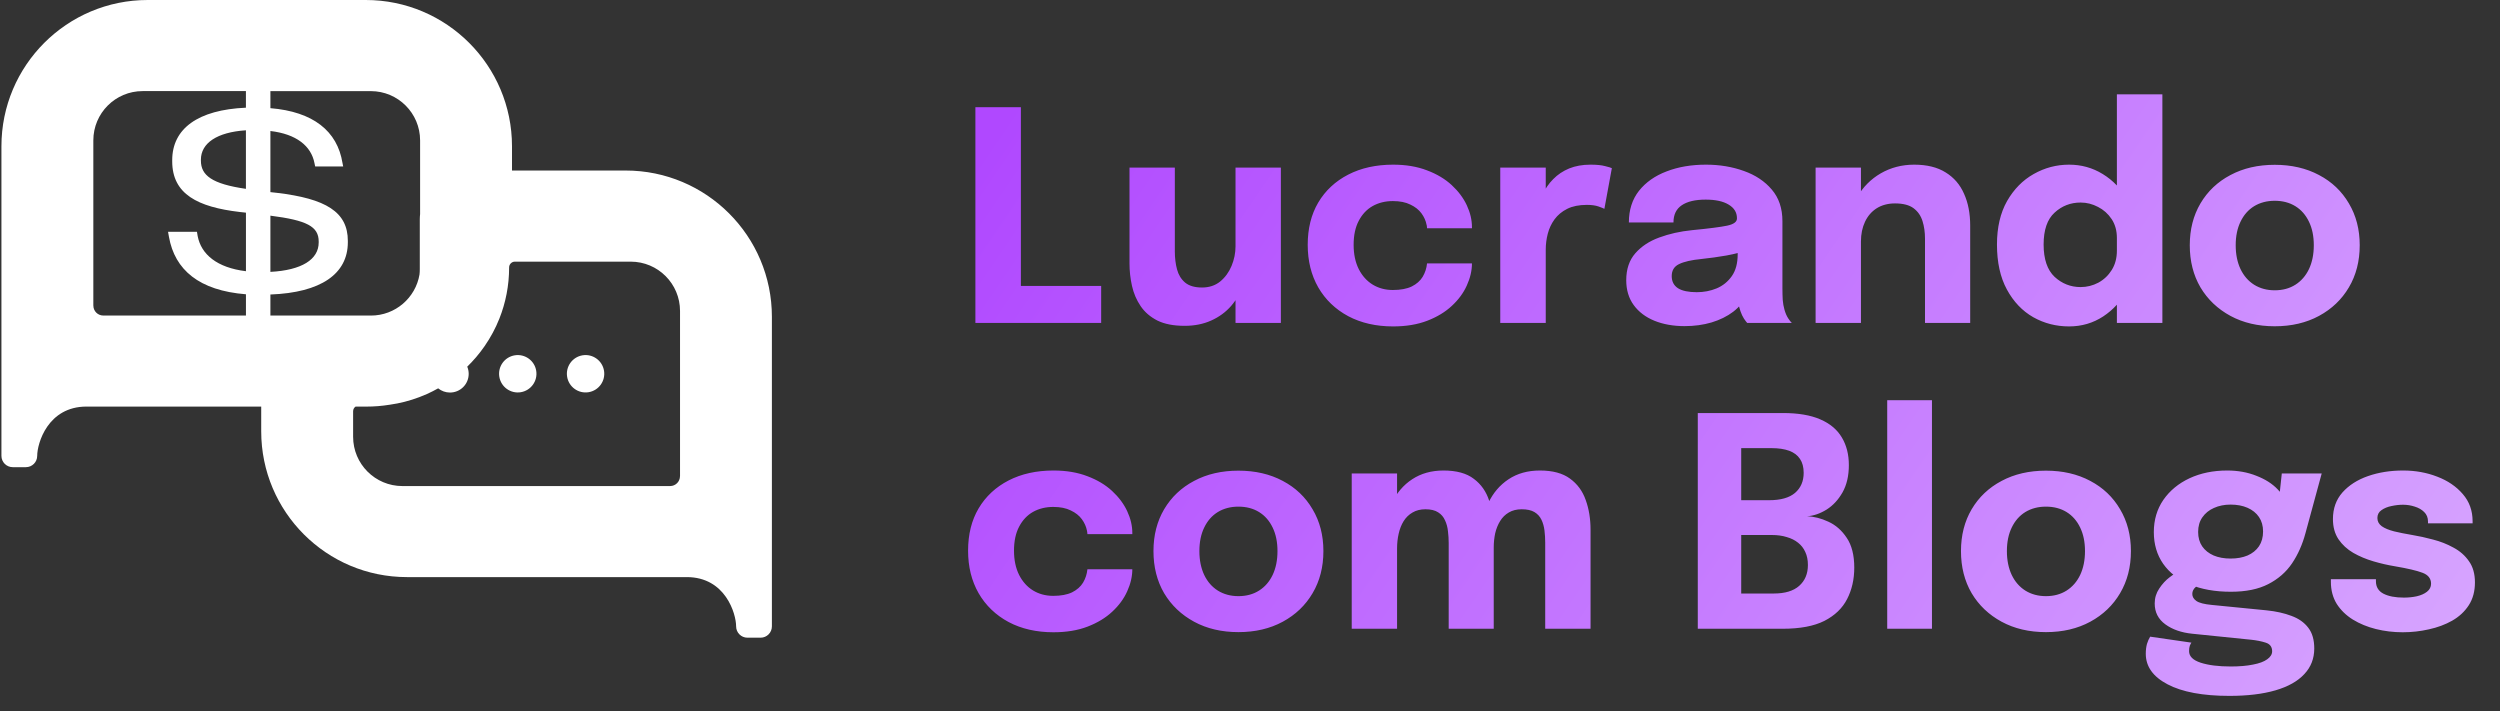
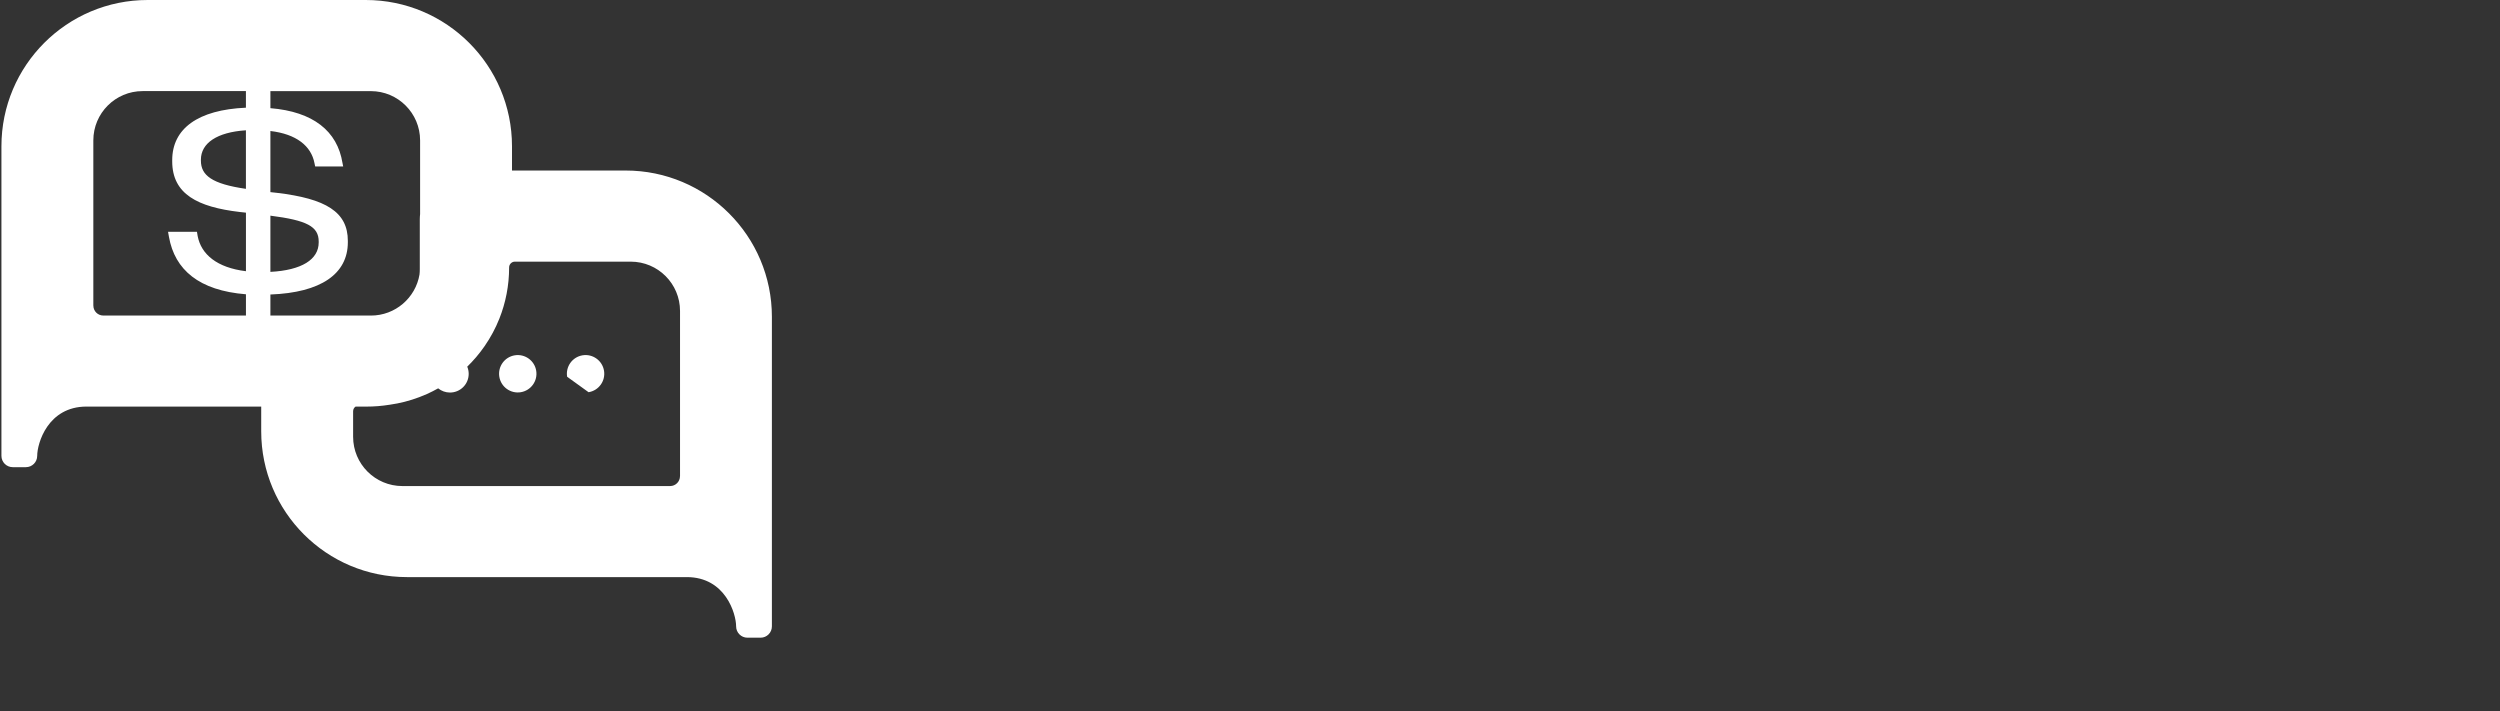
<svg xmlns="http://www.w3.org/2000/svg" width="376" height="107" viewBox="0 0 376 107" fill="none">
  <rect x="0" y="0" width="376" height="107" fill="#333333" stroke="none" />
-   <path d="M146.699 48.565V16.121H153.54V46.519L150.46 43H165.616V48.565H146.699ZM178.168 49.005C176.511 49.005 175.148 48.741 174.077 48.213C173.007 47.67 172.163 46.945 171.548 46.035C170.932 45.126 170.499 44.114 170.25 43C170.001 41.886 169.876 40.756 169.876 39.613C169.876 39.085 169.876 38.528 169.876 37.941C169.876 37.354 169.876 36.753 169.876 36.137V25.205H176.695V35.059C176.695 35.558 176.695 36.042 176.695 36.511C176.695 36.98 176.695 37.413 176.695 37.809C176.695 38.791 176.805 39.693 177.025 40.514C177.244 41.336 177.648 41.995 178.234 42.494C178.836 42.993 179.686 43.242 180.786 43.242C181.856 43.242 182.765 42.941 183.513 42.34C184.261 41.724 184.833 40.94 185.229 39.987C185.625 39.033 185.823 38.051 185.823 37.039L187.737 38.601C187.737 40.067 187.509 41.431 187.055 42.692C186.615 43.953 185.984 45.06 185.163 46.013C184.342 46.952 183.337 47.685 182.15 48.213C180.976 48.741 179.649 49.005 178.168 49.005ZM185.823 48.565V25.205H192.642V48.565H185.823ZM209.525 49.093C206.959 49.093 204.708 48.58 202.772 47.553C200.837 46.512 199.334 45.068 198.263 43.22C197.207 41.372 196.68 39.239 196.68 36.819C196.68 34.37 197.207 32.251 198.263 30.462C199.334 28.659 200.837 27.258 202.772 26.261C204.708 25.264 206.959 24.765 209.525 24.765C211.446 24.765 213.147 25.051 214.628 25.623C216.109 26.18 217.348 26.921 218.345 27.845C219.343 28.769 220.098 29.78 220.611 30.88C221.124 31.98 221.381 33.072 221.381 34.158C221.381 34.172 221.381 34.202 221.381 34.246C221.381 34.275 221.381 34.304 221.381 34.334H214.628C214.628 34.246 214.621 34.165 214.606 34.092C214.606 34.004 214.592 33.916 214.562 33.828C214.445 33.212 214.188 32.633 213.792 32.09C213.396 31.547 212.839 31.108 212.121 30.77C211.417 30.418 210.537 30.242 209.481 30.242C208.352 30.242 207.34 30.492 206.446 30.99C205.566 31.489 204.869 32.229 204.356 33.212C203.843 34.18 203.586 35.382 203.586 36.819C203.586 38.227 203.843 39.444 204.356 40.471C204.869 41.482 205.566 42.26 206.446 42.802C207.34 43.345 208.352 43.616 209.481 43.616C210.64 43.616 211.585 43.44 212.319 43.088C213.052 42.721 213.602 42.237 213.968 41.636C214.335 41.02 214.555 40.346 214.628 39.613H221.381C221.381 40.698 221.124 41.805 220.611 42.934C220.112 44.048 219.365 45.068 218.367 45.991C217.385 46.915 216.153 47.663 214.672 48.235C213.191 48.807 211.475 49.093 209.525 49.093ZM225.639 48.565V25.205H232.48V33.256L231.072 32.376C231.233 31.276 231.526 30.264 231.952 29.341C232.377 28.417 232.927 27.618 233.601 26.943C234.276 26.254 235.075 25.719 235.999 25.337C236.937 24.956 238.008 24.765 239.21 24.765C240.149 24.765 240.882 24.839 241.41 24.985C241.952 25.117 242.29 25.22 242.422 25.293L241.3 31.408C241.168 31.335 240.875 31.218 240.42 31.056C239.965 30.895 239.379 30.814 238.66 30.814C237.487 30.814 236.505 31.012 235.713 31.408C234.921 31.804 234.283 32.332 233.799 32.992C233.33 33.637 232.993 34.356 232.787 35.148C232.582 35.939 232.48 36.739 232.48 37.545V48.565H225.639ZM253.362 49.049C251.661 49.049 250.143 48.778 248.809 48.235C247.489 47.692 246.455 46.908 245.708 45.881C244.96 44.855 244.586 43.608 244.586 42.142C244.586 40.485 245.04 39.136 245.95 38.095C246.859 37.054 248.061 36.262 249.557 35.719C251.067 35.162 252.702 34.795 254.462 34.62C257.028 34.37 258.795 34.143 259.763 33.938C260.745 33.732 261.237 33.373 261.237 32.86C261.237 32.845 261.237 32.831 261.237 32.816C261.237 31.951 260.819 31.269 259.983 30.77C259.162 30.272 258.011 30.022 256.53 30.022C254.961 30.022 253.758 30.308 252.922 30.88C252.101 31.438 251.69 32.295 251.69 33.454H244.982C244.982 31.577 245.488 29.993 246.499 28.703C247.526 27.412 248.912 26.437 250.657 25.777C252.402 25.103 254.374 24.765 256.574 24.765C258.627 24.765 260.525 25.081 262.271 25.711C264.016 26.327 265.416 27.258 266.472 28.505C267.542 29.751 268.077 31.335 268.077 33.256C268.077 33.564 268.077 33.872 268.077 34.18C268.077 34.473 268.077 34.773 268.077 35.081V43.352C268.077 43.953 268.092 44.532 268.121 45.09C268.165 45.632 268.253 46.131 268.385 46.585C268.532 47.099 268.715 47.524 268.935 47.861C269.155 48.198 269.339 48.433 269.485 48.565H262.776C262.674 48.462 262.512 48.25 262.292 47.927C262.087 47.605 261.911 47.23 261.765 46.805C261.589 46.292 261.457 45.779 261.369 45.266C261.295 44.738 261.259 44.122 261.259 43.418L262.666 44.386C262.256 45.353 261.589 46.189 260.665 46.893C259.756 47.583 258.671 48.118 257.409 48.499C256.163 48.866 254.814 49.049 253.362 49.049ZM255.188 43.946C256.258 43.946 257.255 43.755 258.179 43.374C259.118 42.978 259.88 42.362 260.467 41.526C261.053 40.69 261.347 39.598 261.347 38.249V35.895L263.04 37.545C262.073 37.897 260.951 38.19 259.675 38.425C258.414 38.645 257.153 38.821 255.892 38.953C254.396 39.099 253.274 39.356 252.526 39.723C251.793 40.075 251.427 40.676 251.427 41.526C251.427 42.333 251.742 42.941 252.372 43.352C253.003 43.748 253.941 43.946 255.188 43.946ZM289.52 48.565V38.645C289.52 38.088 289.52 37.582 289.52 37.127C289.52 36.672 289.52 36.262 289.52 35.895C289.52 34.928 289.396 34.048 289.146 33.256C288.897 32.449 288.45 31.804 287.805 31.32C287.159 30.836 286.228 30.594 285.011 30.594C283.955 30.594 283.039 30.836 282.262 31.32C281.499 31.804 280.913 32.479 280.502 33.344C280.091 34.209 279.886 35.206 279.886 36.335L277.994 34.971C277.994 32.948 278.434 31.174 279.314 29.648C280.194 28.123 281.382 26.928 282.878 26.063C284.388 25.198 286.06 24.765 287.893 24.765C289.814 24.765 291.39 25.154 292.622 25.931C293.868 26.694 294.792 27.764 295.393 29.143C296.009 30.506 296.317 32.105 296.317 33.938C296.317 34.686 296.317 35.521 296.317 36.445C296.317 37.369 296.317 38.315 296.317 39.283V48.565H289.52ZM273.067 48.565V25.205H279.886V48.565H273.067ZM311.188 49.093C309.237 49.093 307.441 48.631 305.799 47.707C304.156 46.769 302.836 45.383 301.839 43.55C300.842 41.717 300.344 39.459 300.344 36.775C300.344 34.209 300.85 32.031 301.861 30.242C302.888 28.453 304.222 27.097 305.865 26.173C307.522 25.235 309.296 24.765 311.188 24.765C313.035 24.765 314.722 25.235 316.247 26.173C317.786 27.112 319.018 28.395 319.942 30.022C320.866 31.636 321.328 33.498 321.328 35.609C321.328 35.683 321.328 35.756 321.328 35.829C321.328 35.888 321.328 35.954 321.328 36.027L318.38 36.071C318.38 36.027 318.38 35.983 318.38 35.939C318.38 35.881 318.38 35.829 318.38 35.785C318.38 34.686 318.116 33.74 317.588 32.948C317.06 32.156 316.379 31.547 315.543 31.122C314.707 30.682 313.834 30.462 312.925 30.462C311.415 30.462 310.11 30.968 309.01 31.98C307.91 32.977 307.36 34.576 307.36 36.775C307.36 38.975 307.91 40.595 309.01 41.636C310.124 42.663 311.43 43.176 312.925 43.176C313.864 43.176 314.751 42.956 315.587 42.516C316.423 42.062 317.097 41.424 317.61 40.602C318.124 39.781 318.38 38.813 318.38 37.699L321.328 37.853C321.328 39.95 320.873 41.849 319.964 43.55C319.069 45.236 317.852 46.585 316.313 47.597C314.788 48.594 313.079 49.093 311.188 49.093ZM318.38 48.565V14.185H325.221V48.565H318.38ZM342.122 49.071C339.599 49.071 337.378 48.55 335.457 47.509C333.536 46.468 332.033 45.038 330.948 43.22C329.877 41.387 329.342 39.275 329.342 36.885C329.342 34.51 329.877 32.413 330.948 30.594C332.033 28.761 333.536 27.339 335.457 26.327C337.378 25.301 339.599 24.787 342.122 24.787C344.644 24.787 346.865 25.301 348.786 26.327C350.707 27.339 352.203 28.761 353.274 30.594C354.359 32.413 354.901 34.51 354.901 36.885C354.901 39.275 354.359 41.387 353.274 43.22C352.203 45.038 350.707 46.468 348.786 47.509C346.865 48.55 344.644 49.071 342.122 49.071ZM342.122 43.66C343.309 43.66 344.343 43.381 345.223 42.824C346.103 42.267 346.785 41.482 347.269 40.471C347.753 39.444 347.995 38.249 347.995 36.885C347.995 35.521 347.753 34.341 347.269 33.344C346.785 32.332 346.103 31.555 345.223 31.012C344.343 30.47 343.309 30.198 342.122 30.198C340.949 30.198 339.915 30.47 339.02 31.012C338.14 31.555 337.459 32.332 336.975 33.344C336.491 34.341 336.249 35.521 336.249 36.885C336.249 38.249 336.491 39.444 336.975 40.471C337.459 41.482 338.14 42.267 339.02 42.824C339.915 43.381 340.949 43.66 342.122 43.66ZM158.445 95.093C155.879 95.093 153.628 94.58 151.692 93.553C149.757 92.512 148.253 91.068 147.183 89.22C146.127 87.372 145.599 85.239 145.599 82.819C145.599 80.37 146.127 78.251 147.183 76.462C148.253 74.659 149.757 73.258 151.692 72.261C153.628 71.264 155.879 70.765 158.445 70.765C160.366 70.765 162.067 71.051 163.548 71.623C165.029 72.18 166.268 72.921 167.265 73.845C168.262 74.769 169.018 75.781 169.531 76.88C170.044 77.98 170.301 79.073 170.301 80.158C170.301 80.172 170.301 80.202 170.301 80.246C170.301 80.275 170.301 80.304 170.301 80.334H163.548C163.548 80.246 163.541 80.165 163.526 80.092C163.526 80.004 163.511 79.916 163.482 79.828C163.365 79.212 163.108 78.633 162.712 78.09C162.316 77.547 161.759 77.108 161.04 76.77C160.337 76.418 159.457 76.242 158.401 76.242C157.272 76.242 156.26 76.492 155.365 76.99C154.486 77.489 153.789 78.229 153.276 79.212C152.763 80.18 152.506 81.382 152.506 82.819C152.506 84.227 152.763 85.444 153.276 86.471C153.789 87.482 154.486 88.26 155.365 88.802C156.26 89.345 157.272 89.616 158.401 89.616C159.559 89.616 160.505 89.44 161.238 89.088C161.972 88.721 162.521 88.237 162.888 87.636C163.255 87.02 163.475 86.346 163.548 85.613H170.301C170.301 86.698 170.044 87.805 169.531 88.934C169.032 90.049 168.284 91.068 167.287 91.991C166.305 92.915 165.073 93.663 163.592 94.235C162.111 94.807 160.395 95.093 158.445 95.093ZM186.26 95.071C183.738 95.071 181.517 94.55 179.596 93.509C177.675 92.468 176.172 91.038 175.086 89.22C174.016 87.387 173.481 85.275 173.481 82.885C173.481 80.51 174.016 78.413 175.086 76.594C176.172 74.761 177.675 73.339 179.596 72.327C181.517 71.301 183.738 70.787 186.26 70.787C188.783 70.787 191.004 71.301 192.925 72.327C194.846 73.339 196.342 74.761 197.412 76.594C198.497 78.413 199.04 80.51 199.04 82.885C199.04 85.275 198.497 87.387 197.412 89.22C196.342 91.038 194.846 92.468 192.925 93.509C191.004 94.55 188.783 95.071 186.26 95.071ZM186.26 89.66C187.448 89.66 188.482 89.381 189.362 88.824C190.242 88.267 190.924 87.482 191.407 86.471C191.891 85.444 192.133 84.249 192.133 82.885C192.133 81.521 191.891 80.341 191.407 79.344C190.924 78.332 190.242 77.555 189.362 77.012C188.482 76.47 187.448 76.198 186.26 76.198C185.087 76.198 184.053 76.47 183.159 77.012C182.279 77.555 181.597 78.332 181.113 79.344C180.629 80.341 180.387 81.521 180.387 82.885C180.387 84.249 180.629 85.444 181.113 86.471C181.597 87.482 182.279 88.267 183.159 88.824C184.053 89.381 185.087 89.66 186.26 89.66ZM217.883 94.565V85.525C217.883 84.659 217.883 83.912 217.883 83.281C217.883 82.636 217.883 82.101 217.883 81.675C217.883 81.074 217.846 80.48 217.773 79.894C217.714 79.307 217.567 78.765 217.333 78.266C217.113 77.753 216.768 77.35 216.299 77.056C215.83 76.748 215.192 76.594 214.385 76.594C213.637 76.594 212.992 76.756 212.45 77.078C211.907 77.386 211.46 77.819 211.108 78.376C210.771 78.919 210.521 79.549 210.36 80.268C210.199 80.972 210.118 81.712 210.118 82.489L208.248 80.95C208.248 78.97 208.608 77.218 209.326 75.692C210.045 74.153 211.064 72.95 212.384 72.085C213.718 71.205 215.294 70.765 217.113 70.765C219.063 70.765 220.581 71.183 221.666 72.019C222.766 72.84 223.535 73.94 223.975 75.319C224.43 76.682 224.657 78.193 224.657 79.85C224.657 80.48 224.657 81.331 224.657 82.401C224.657 83.472 224.657 84.755 224.657 86.251V94.565H217.883ZM203.299 94.565V71.205H210.118V94.565H203.299ZM232.4 94.565V85.547C232.4 84.652 232.4 83.882 232.4 83.237C232.4 82.592 232.4 82.057 232.4 81.631C232.4 80.986 232.363 80.37 232.29 79.784C232.216 79.183 232.063 78.64 231.828 78.156C231.593 77.672 231.241 77.291 230.772 77.012C230.303 76.734 229.665 76.594 228.858 76.594C228.111 76.594 227.465 76.756 226.923 77.078C226.395 77.386 225.962 77.811 225.625 78.354C225.288 78.897 225.039 79.512 224.877 80.202C224.731 80.891 224.657 81.609 224.657 82.357L222.788 80.84C222.788 78.889 223.14 77.159 223.843 75.648C224.562 74.138 225.574 72.95 226.879 72.085C228.199 71.205 229.775 70.765 231.608 70.765C233.514 70.765 235.017 71.169 236.117 71.975C237.232 72.782 238.023 73.859 238.493 75.209C238.977 76.543 239.219 78.039 239.219 79.696C239.219 80.356 239.219 81.206 239.219 82.247C239.219 83.288 239.219 84.557 239.219 86.052V94.565H232.4ZM268.17 62.121C270.443 62.121 272.305 62.436 273.757 63.067C275.224 63.697 276.309 64.607 277.013 65.794C277.716 66.968 278.068 68.353 278.068 69.952C278.068 71.55 277.753 72.914 277.123 74.043C276.492 75.157 275.693 76.022 274.725 76.638C273.757 77.24 272.775 77.577 271.778 77.65C272.819 77.68 273.889 77.951 274.989 78.464C276.089 78.963 277.013 79.776 277.76 80.906C278.508 82.02 278.882 83.508 278.882 85.371C278.882 87.13 278.523 88.707 277.804 90.1C277.101 91.478 275.964 92.571 274.395 93.377C272.826 94.169 270.729 94.565 268.104 94.565H255.347V62.121H268.17ZM261.879 77.144L259.614 75.231H266.081C267.811 75.231 269.109 74.864 269.974 74.131C270.839 73.383 271.272 72.379 271.272 71.117C271.272 70.267 271.088 69.57 270.722 69.028C270.355 68.471 269.813 68.06 269.094 67.796C268.375 67.532 267.488 67.4 266.433 67.4H258.8L261.879 64.145V77.144ZM266.784 89.264C268.456 89.264 269.725 88.883 270.59 88.12C271.47 87.343 271.909 86.294 271.909 84.975C271.909 84.227 271.778 83.574 271.514 83.017C271.264 82.46 270.905 81.998 270.436 81.631C269.967 81.25 269.395 80.964 268.72 80.773C268.06 80.568 267.327 80.466 266.521 80.466H259.614L261.879 78.574V92.519L258.8 89.264H266.784ZM290.567 60.185V94.565H283.837V60.185H290.567ZM307.71 95.071C305.188 95.071 302.966 94.55 301.045 93.509C299.124 92.468 297.621 91.038 296.536 89.22C295.466 87.387 294.931 85.275 294.931 82.885C294.931 80.51 295.466 78.413 296.536 76.594C297.621 74.761 299.124 73.339 301.045 72.327C302.966 71.301 305.188 70.787 307.71 70.787C310.232 70.787 312.454 71.301 314.375 72.327C316.296 73.339 317.792 74.761 318.862 76.594C319.947 78.413 320.49 80.51 320.49 82.885C320.49 85.275 319.947 87.387 318.862 89.22C317.792 91.038 316.296 92.468 314.375 93.509C312.454 94.55 310.232 95.071 307.71 95.071ZM307.71 89.66C308.898 89.66 309.932 89.381 310.812 88.824C311.691 88.267 312.373 87.482 312.857 86.471C313.341 85.444 313.583 84.249 313.583 82.885C313.583 81.521 313.341 80.341 312.857 79.344C312.373 78.332 311.691 77.555 310.812 77.012C309.932 76.47 308.898 76.198 307.71 76.198C306.537 76.198 305.503 76.47 304.609 77.012C303.729 77.555 303.047 78.332 302.563 79.344C302.079 80.341 301.837 81.521 301.837 82.885C301.837 84.249 302.079 85.444 302.563 86.471C303.047 87.482 303.729 88.267 304.609 88.824C305.503 89.381 306.537 89.66 307.71 89.66ZM340.872 91.793C342.309 91.94 343.563 92.219 344.633 92.629C345.718 93.025 346.562 93.619 347.163 94.411C347.764 95.188 348.065 96.229 348.065 97.534C348.065 99.045 347.566 100.328 346.569 101.384C345.586 102.454 344.142 103.268 342.236 103.825C340.329 104.382 338.02 104.661 335.307 104.661C331.304 104.661 328.202 104.082 326.003 102.923C323.818 101.78 322.725 100.247 322.725 98.326C322.725 97.784 322.784 97.292 322.901 96.853C323.033 96.427 323.195 96.061 323.385 95.753L329.588 96.654C329.515 96.757 329.434 96.911 329.346 97.117C329.273 97.336 329.236 97.608 329.236 97.93C329.236 98.707 329.815 99.287 330.974 99.668C332.147 100.049 333.657 100.24 335.505 100.24C336.81 100.24 337.925 100.145 338.848 99.954C339.787 99.778 340.498 99.514 340.982 99.162C341.481 98.81 341.73 98.407 341.73 97.952C341.73 97.292 341.407 96.86 340.762 96.654C340.131 96.449 339.398 96.303 338.562 96.215L329.72 95.313C328.092 95.151 326.743 94.682 325.673 93.905C324.602 93.128 324.067 92.079 324.067 90.76C324.067 89.939 324.294 89.191 324.749 88.516C325.204 87.827 325.724 87.262 326.311 86.822C326.897 86.368 327.389 86.082 327.784 85.965L331.26 87.724C330.981 87.768 330.651 87.944 330.27 88.252C329.903 88.56 329.72 88.919 329.72 89.33C329.72 89.74 329.925 90.093 330.336 90.386C330.761 90.679 331.531 90.877 332.646 90.98L340.872 91.793ZM343.182 71.205H349.186L346.745 80.18C346.29 81.881 345.616 83.398 344.721 84.733C343.827 86.052 342.632 87.094 341.136 87.856C339.655 88.619 337.785 89 335.527 89C333.151 89 331.091 88.633 329.346 87.9C327.616 87.167 326.281 86.133 325.343 84.799C324.404 83.45 323.935 81.859 323.935 80.026C323.935 78.193 324.412 76.58 325.365 75.187C326.333 73.793 327.645 72.708 329.302 71.931C330.974 71.154 332.866 70.765 334.977 70.765C336.575 70.765 338.035 71.029 339.354 71.557C340.689 72.07 341.759 72.752 342.566 73.603C343.387 74.453 343.812 75.392 343.841 76.418L342.588 76.748L343.182 71.205ZM335.483 84.007C336.451 84.007 337.301 83.853 338.035 83.545C338.768 83.222 339.34 82.76 339.75 82.159C340.161 81.543 340.366 80.803 340.366 79.938C340.366 79.087 340.161 78.361 339.75 77.76C339.34 77.159 338.768 76.697 338.035 76.374C337.301 76.052 336.451 75.891 335.483 75.891C334.559 75.891 333.723 76.059 332.975 76.396C332.242 76.719 331.663 77.188 331.238 77.804C330.813 78.405 330.6 79.138 330.6 80.004C330.6 80.854 330.805 81.58 331.216 82.181C331.626 82.768 332.198 83.222 332.931 83.545C333.665 83.853 334.515 84.007 335.483 84.007ZM361.365 95.093C359.972 95.093 358.63 94.931 357.339 94.609C356.049 94.286 354.89 93.81 353.864 93.179C352.852 92.549 352.046 91.764 351.444 90.826C350.858 89.873 350.565 88.765 350.565 87.504C350.565 87.446 350.565 87.38 350.565 87.306C350.565 87.218 350.565 87.152 350.565 87.108H357.339C357.339 87.152 357.339 87.204 357.339 87.262C357.339 87.306 357.339 87.358 357.339 87.416C357.339 88.267 357.713 88.89 358.461 89.286C359.224 89.682 360.25 89.88 361.541 89.88C362.215 89.88 362.86 89.814 363.476 89.682C364.107 89.535 364.62 89.308 365.016 89C365.426 88.677 365.632 88.274 365.632 87.79C365.632 87.013 365.199 86.463 364.334 86.141C363.484 85.818 362.112 85.495 360.221 85.173C359.15 84.997 358.065 84.748 356.965 84.425C355.866 84.102 354.854 83.677 353.93 83.149C353.006 82.606 352.266 81.925 351.708 81.103C351.151 80.268 350.873 79.256 350.873 78.068C350.873 76.484 351.349 75.15 352.302 74.065C353.27 72.98 354.553 72.159 356.152 71.601C357.75 71.044 359.51 70.765 361.431 70.765C363.264 70.765 364.972 71.073 366.556 71.689C368.139 72.29 369.422 73.163 370.405 74.307C371.387 75.436 371.879 76.8 371.879 78.398C371.879 78.427 371.879 78.471 371.879 78.53C371.879 78.589 371.879 78.647 371.879 78.706H365.17C365.17 78.647 365.17 78.596 365.17 78.552C365.17 78.508 365.17 78.471 365.17 78.442C365.17 77.855 364.979 77.379 364.598 77.012C364.231 76.646 363.762 76.374 363.19 76.198C362.618 76.008 362.024 75.912 361.409 75.912C360.851 75.912 360.272 75.978 359.671 76.11C359.084 76.228 358.586 76.433 358.175 76.726C357.765 77.005 357.559 77.401 357.559 77.914C357.559 78.413 357.779 78.823 358.219 79.146C358.659 79.454 359.275 79.71 360.067 79.916C360.859 80.106 361.775 80.29 362.816 80.466C363.799 80.627 364.833 80.854 365.918 81.147C367.018 81.426 368.044 81.829 368.997 82.357C369.965 82.871 370.742 83.552 371.329 84.403C371.93 85.239 372.231 86.302 372.231 87.592C372.231 88.927 371.923 90.07 371.307 91.024C370.691 91.977 369.855 92.754 368.799 93.355C367.758 93.942 366.592 94.374 365.302 94.653C364.026 94.946 362.714 95.093 361.365 95.093Z" fill="url(#paint0_linear_85_132)" />
  <path d="M94.089 25.647H77.005V22.004C77.005 9.85 67.155 0 55.001 0H22.22C10.065 0 0.215 9.85 0.215 22.004V68.564C0.215 69.5 0.978 70.262 1.913 70.262H3.897C4.365 70.262 4.789 70.072 5.097 69.764C5.405 69.457 5.595 69.032 5.595 68.564C5.595 66.676 7.193 61.149 13.011 61.149H39.286V64.874C39.286 76.981 49.101 86.796 61.208 86.796H103.298C109.115 86.796 110.713 92.323 110.713 94.211C110.713 94.679 110.904 95.104 111.212 95.411C111.519 95.719 111.944 95.909 112.411 95.909H114.395C115.331 95.909 116.093 95.147 116.093 94.211V47.651C116.093 35.497 106.243 25.647 94.089 25.647ZM40.668 32.435C46.139 33.136 47.932 34.05 47.932 36.329V36.467C47.932 39.027 45.372 40.643 40.668 40.89V32.435ZM36.986 28.402C31.862 27.666 30.216 26.366 30.216 24.157V24.018C30.216 21.528 32.637 19.878 36.986 19.596V28.402ZM14.037 45.967V21.116C14.037 17.019 17.355 13.701 21.453 13.701H36.986V16.196C29.757 16.512 25.901 19.353 25.901 24.088V24.265C25.901 29.212 29.761 31.14 36.042 31.88L36.99 31.984V40.79C32.641 40.262 30.255 38.265 29.726 35.493L29.622 34.86H25.273L25.412 35.631C26.287 40.578 29.939 43.701 36.99 44.26V47.457H15.532C14.709 47.457 14.042 46.789 14.042 45.967H14.037ZM40.668 47.457V44.294C48.244 44.013 52.315 41.206 52.315 36.437V36.225C52.315 31.876 49.019 29.875 41.616 29L40.668 28.896V19.704C44.562 20.159 46.806 21.948 47.299 24.547L47.403 25.036H51.614L51.51 24.512C50.739 19.704 47.087 16.794 40.668 16.269V13.705H55.768C59.865 13.705 63.183 17.023 63.183 21.121V32.192C63.153 32.461 63.136 32.734 63.136 33.011V40.5C63.136 40.769 63.123 41.037 63.092 41.297C62.499 44.797 59.454 47.461 55.785 47.461H40.668V47.457ZM102.271 71.614C102.271 72.437 101.604 73.104 100.781 73.104H60.524C56.426 73.104 53.108 69.786 53.108 65.688V61.855C53.108 61.56 53.255 61.305 53.476 61.153H55.1C56.283 61.153 57.444 61.058 58.574 60.876C58.587 60.871 58.6 60.871 58.613 60.871C60.156 60.655 61.645 60.269 63.062 59.732C63.088 59.724 63.11 59.715 63.136 59.702C63.499 59.568 63.859 59.42 64.214 59.26C64.79 59.005 65.349 58.71 65.899 58.407C66.384 58.801 67.004 59.039 67.679 59.039C69.234 59.039 70.491 57.779 70.491 56.228C70.491 55.843 70.413 55.479 70.274 55.145C71.24 54.201 72.119 53.17 72.89 52.052C73.778 50.77 74.523 49.384 75.108 47.916C76.052 45.538 76.572 42.943 76.572 40.227V40.218C76.572 40.158 76.576 40.102 76.589 40.045C76.672 39.651 77.022 39.352 77.438 39.352H94.86C98.958 39.352 102.276 42.67 102.276 46.768V71.618L102.271 71.614Z" fill="white" />
  <path d="M78.322 58.989C79.855 58.74 80.895 57.296 80.646 55.764C80.398 54.231 78.954 53.191 77.421 53.439C75.889 53.688 74.848 55.132 75.097 56.664C75.346 58.197 76.79 59.238 78.322 58.989Z" fill="white" />
-   <path d="M88.521 58.988C90.053 58.739 91.094 57.295 90.845 55.763C90.596 54.23 89.152 53.19 87.62 53.438C86.087 53.687 85.047 55.131 85.296 56.663C85.544 58.196 86.988 59.237 88.521 58.988Z" fill="white" />
+   <path d="M88.521 58.988C90.053 58.739 91.094 57.295 90.845 55.763C90.596 54.23 89.152 53.19 87.62 53.438C86.087 53.687 85.047 55.131 85.296 56.663Z" fill="white" />
  <defs>
    <linearGradient id="paint0_linear_85_132" x1="331.794" y1="157.072" x2="143.429" y2="28.859" gradientUnits="userSpaceOnUse">
      <stop stop-color="#D7A5FF" />
      <stop offset="1" stop-color="#B048FF" />
    </linearGradient>
  </defs>
</svg>